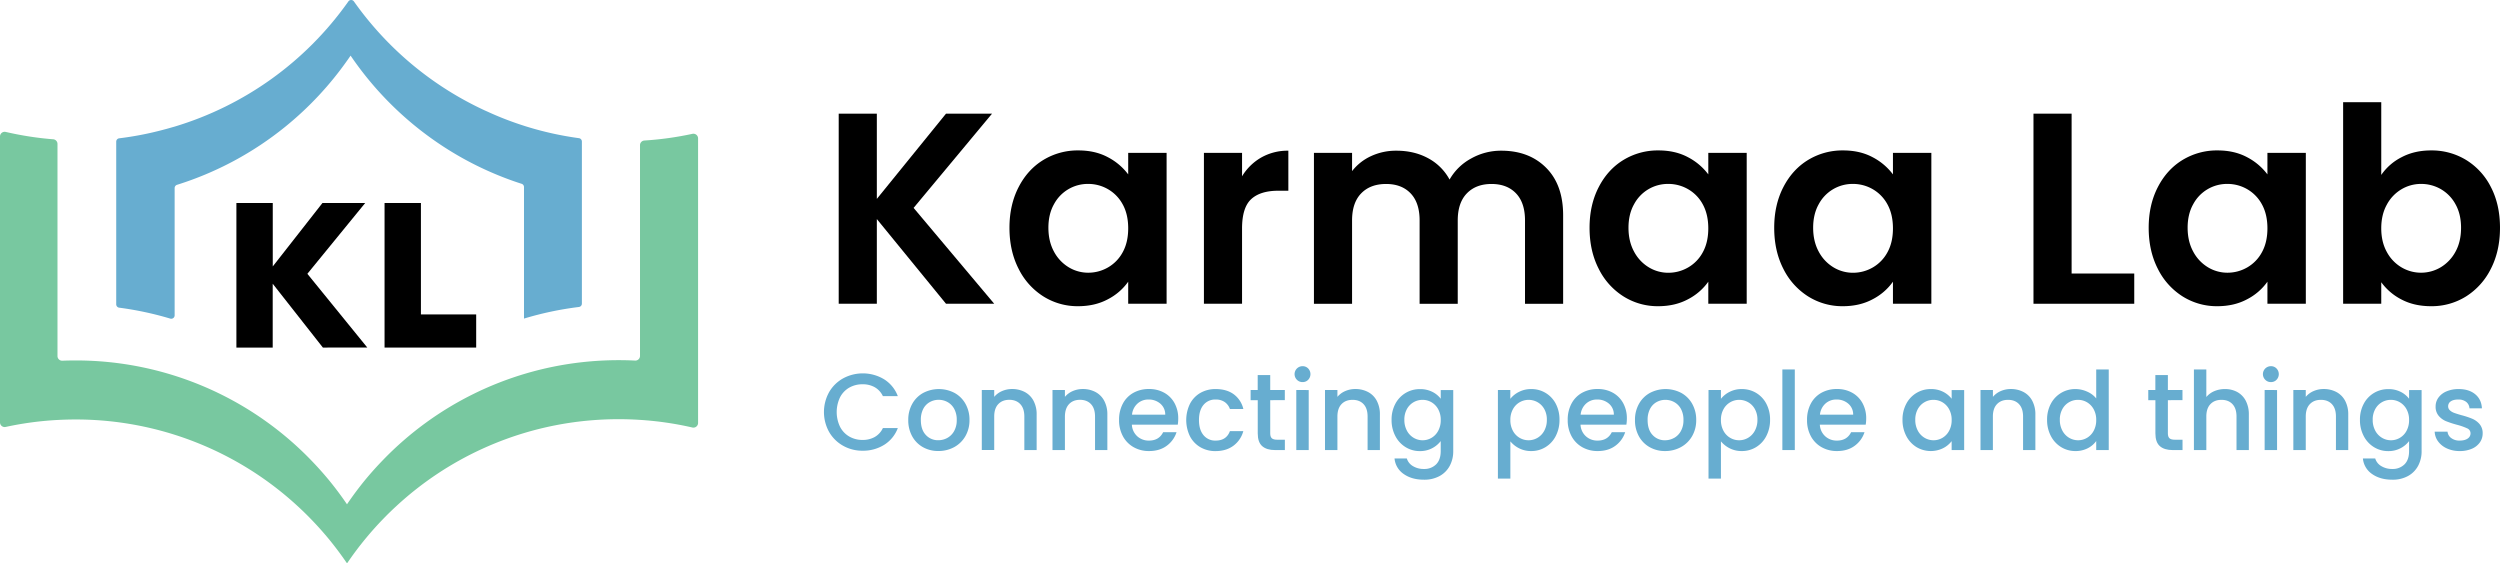
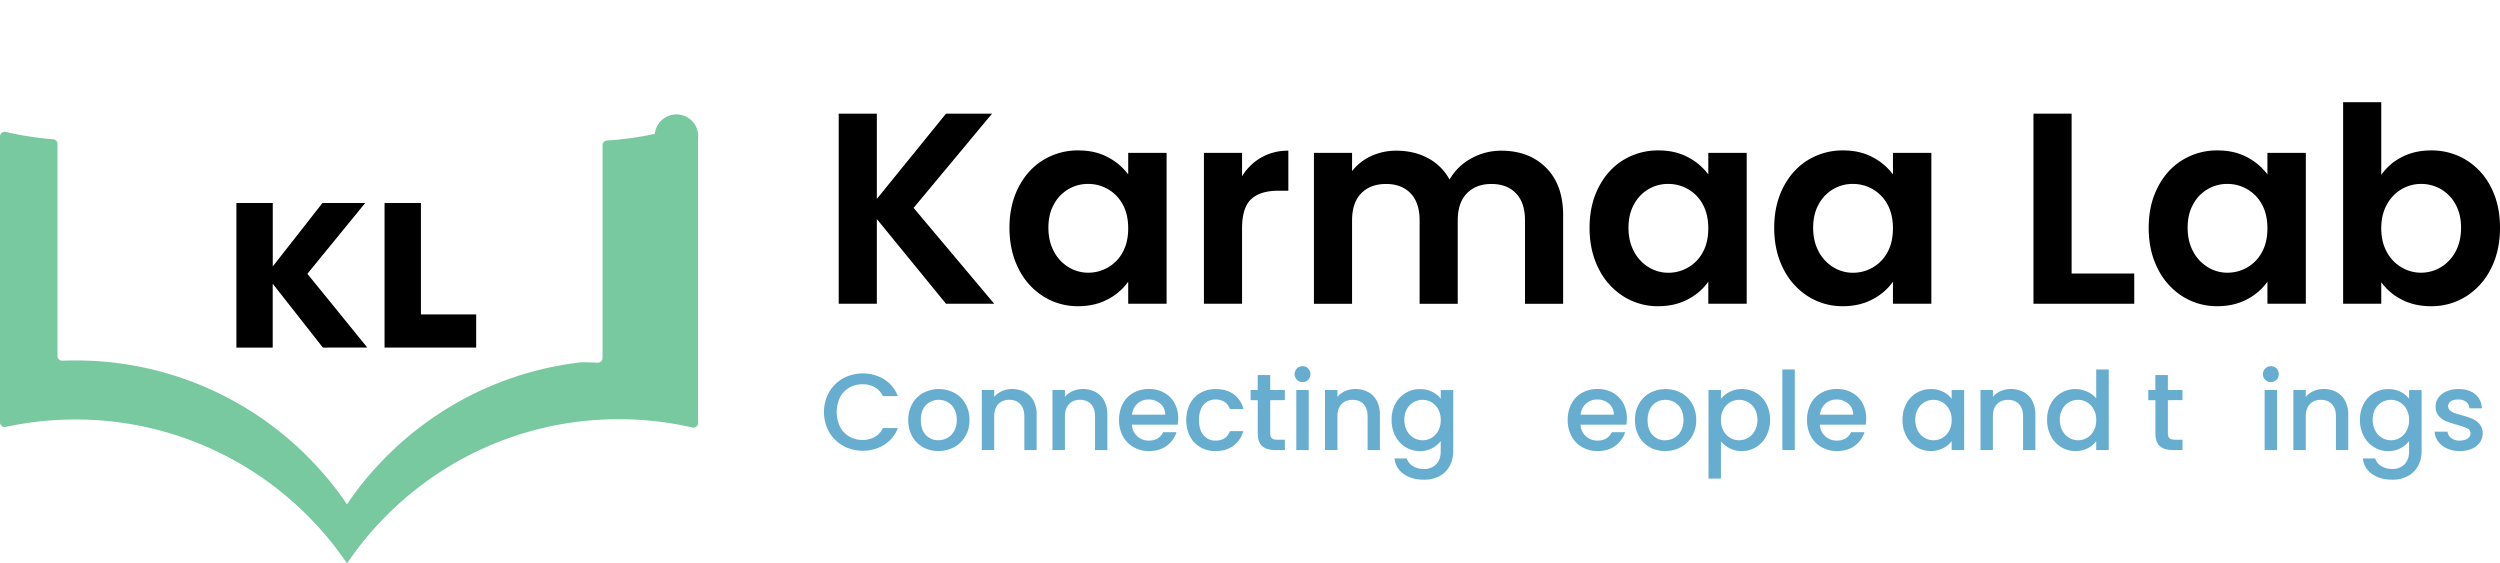
<svg xmlns="http://www.w3.org/2000/svg" viewBox="0 0 2294.87 517.12">
  <defs>
    <style>.cls-1{fill:#78c8a0;}.cls-2{fill:#67add0;}</style>
  </defs>
  <title>Asset 19</title>
  <g id="Layer_2" data-name="Layer 2">
    <g id="Layer_1-2" data-name="Layer 1">
-       <path class="cls-1" d="M640.8,127.07V388.25a4.29,4.29,0,0,1-5.23,4.18,298.08,298.08,0,0,0-48.07-7q-9.69-.63-19.54-.64a307.43,307.43,0,0,0-34.26,1.92A300,300,0,0,0,364,464.41q-6.27,5.74-12.21,11.89-7.91,8.15-15.17,16.86a296.13,296.13,0,0,0-18.06,24h0c-5.62-8.26-11.63-16.25-18-23.9q-7.25-8.67-15.15-16.8-5.92-6.12-12.17-11.85A300.4,300.4,0,0,0,69.31,385.06c-5.55,0-11.06.16-16.53.45a299.45,299.45,0,0,0-47.6,6.4A4.28,4.28,0,0,1,0,387.72V125.28a4.28,4.28,0,0,1,5.24-4.18A298.72,298.72,0,0,0,39,126.91c3.26.37,6.55.68,9.84.94a4.28,4.28,0,0,1,3.93,4.28v194.7a4.28,4.28,0,0,0,4.44,4.28q6-.24,12.09-.24a300.23,300.23,0,0,1,216.05,91.34q8.43,8.69,16.17,18,9,10.93,17,22.71h0q8-11.81,17-22.77,7.74-9.33,16.17-18a300.22,300.22,0,0,1,181.93-89.6A305,305,0,0,1,568,330.61q7.56,0,15,.38a4.28,4.28,0,0,0,4.49-4.28V133.27a4.29,4.29,0,0,1,4-4.28h0a295.38,295.38,0,0,0,44-6.11A4.29,4.29,0,0,1,640.8,127.07Z" />
-       <path class="cls-2" d="M534.14,129.92V278.71a3.11,3.11,0,0,1-2.75,3.09,299.62,299.62,0,0,0-50.21,10.59H481V171.71a3.13,3.13,0,0,0-2.19-3q-7.08-2.25-14-4.88a299.45,299.45,0,0,1-53.1-26.27,305.31,305.31,0,0,1-29.78-21.22,302.74,302.74,0,0,1-60.12-65.31s0,0,0,0v.06c-.91,1.35-1.84,2.69-2.79,4a302.43,302.43,0,0,1-57.16,61.25,300.63,300.63,0,0,1-99.35,53.31,3.13,3.13,0,0,0-2.2,3V289.43a3.12,3.12,0,0,1-4.12,3h0a299.21,299.21,0,0,0-46.79-10,3.12,3.12,0,0,1-2.72-3.09V130.05a3.11,3.11,0,0,1,2.75-3.09,296.22,296.22,0,0,0,40.2-7.78c1-.26,2-.54,3.06-.81,1.18-.32,2.35-.66,3.54-1s2.38-.68,3.57-1l.51-.16A301.41,301.41,0,0,0,319,2.42l.79-1.11a3.12,3.12,0,0,1,5.08,0q7.1,10.06,15,19.49a302.11,302.11,0,0,0,102.64,79.4c1.45.71,2.89,1.36,4.36,2a1.22,1.22,0,0,1,.24.1,293.2,293.2,0,0,0,33.42,13c1.35.45,2.72.87,4.08,1.28a296.6,296.6,0,0,0,46.84,10.25A3.12,3.12,0,0,1,534.14,129.92Z" />
+       <path class="cls-1" d="M640.8,127.07V388.25a4.29,4.29,0,0,1-5.23,4.18,298.08,298.08,0,0,0-48.07-7q-9.69-.63-19.54-.64a307.43,307.43,0,0,0-34.26,1.92A300,300,0,0,0,364,464.41q-6.27,5.74-12.21,11.89-7.91,8.15-15.17,16.86a296.13,296.13,0,0,0-18.06,24h0c-5.62-8.26-11.63-16.25-18-23.9q-7.25-8.67-15.15-16.8-5.92-6.12-12.17-11.85A300.4,300.4,0,0,0,69.31,385.06c-5.55,0-11.06.16-16.53.45a299.45,299.45,0,0,0-47.6,6.4A4.28,4.28,0,0,1,0,387.72V125.28a4.28,4.28,0,0,1,5.24-4.18A298.72,298.72,0,0,0,39,126.91c3.26.37,6.55.68,9.84.94a4.28,4.28,0,0,1,3.93,4.28v194.7a4.28,4.28,0,0,0,4.44,4.28q6-.24,12.09-.24a300.23,300.23,0,0,1,216.05,91.34q8.43,8.69,16.17,18,9,10.93,17,22.71h0q8-11.81,17-22.77,7.74-9.33,16.17-18a300.22,300.22,0,0,1,181.93-89.6q7.56,0,15,.38a4.28,4.28,0,0,0,4.49-4.28V133.27a4.29,4.29,0,0,1,4-4.28h0a295.38,295.38,0,0,0,44-6.11A4.29,4.29,0,0,1,640.8,127.07Z" />
      <path d="M296.39,319.05l-46.06-58.6v58.6H217V186.34h33.38v58.23L296,186.34h39.24l-53.09,65,55,67.68Z" />
      <path d="M386.38,288.63h50.73v30.42H353V186.34h33.38Z" />
      <path d="M868.39,278.83l-63.5-77.75v77.75h-35V104.33h35v78.25l63.5-78.25h42.25l-72,86.5,74,88Z" />
      <path d="M935,171.83q8.37-16.26,22.75-25a60.5,60.5,0,0,1,32.13-8.75q15.5,0,27.12,6.25a54.94,54.94,0,0,1,18.63,15.75V140.33h35.25v138.5h-35.25V258.58A52,52,0,0,1,1017,274.7q-11.88,6.38-27.37,6.38a58.86,58.86,0,0,1-31.88-9A63,63,0,0,1,935,246.7q-8.37-16.37-8.37-37.62Q926.64,188.08,935,171.83Zm95.63,15.87a35.36,35.36,0,0,0-13.5-14,36.09,36.09,0,0,0-18.25-4.87,35.17,35.17,0,0,0-31.38,18.62q-5.13,9.13-5.12,21.63T967.51,231A37,37,0,0,0,981,245.33a34.32,34.32,0,0,0,17.88,5,36.1,36.1,0,0,0,18.25-4.88,35.3,35.3,0,0,0,13.5-14q5-9.12,5-21.87T1030.64,187.7Z" />
      <path d="M1157.76,144.58a49,49,0,0,1,24.88-6.25v36.75h-9.25q-16.5,0-24.88,7.75t-8.37,27v69h-35V140.33h35v21.5A49.08,49.08,0,0,1,1157.76,144.58Z" />
      <path d="M1419.26,154q15.62,15.63,15.62,43.63v81.25h-35v-76.5q0-16.26-8.25-24.88t-22.5-8.62q-14.25,0-22.62,8.62t-8.38,24.88v76.5h-35v-76.5q0-16.26-8.25-24.88t-22.5-8.62q-14.49,0-22.87,8.62t-8.38,24.88v76.5h-35V140.33h35v16.75a46.45,46.45,0,0,1,17.38-13.75,54.08,54.08,0,0,1,23.37-5q16.26,0,29,6.87a48.19,48.19,0,0,1,19.75,19.63,50.09,50.09,0,0,1,19.63-19.25,55.77,55.77,0,0,1,27.87-7.25Q1403.63,138.33,1419.26,154Z" />
      <path d="M1467.51,171.83q8.37-16.26,22.75-25a60.49,60.49,0,0,1,32.12-8.75q15.49,0,27.13,6.25a54.9,54.9,0,0,1,18.62,15.75V140.33h35.25v138.5h-35.25V258.58a52.09,52.09,0,0,1-18.62,16.12q-11.88,6.38-27.38,6.38a58.83,58.83,0,0,1-31.87-9,62.91,62.91,0,0,1-22.75-25.38q-8.38-16.37-8.38-37.62Q1459.13,188.08,1467.51,171.83Zm95.62,15.87a35.23,35.23,0,0,0-13.5-14,36.09,36.09,0,0,0-18.25-4.87A35.14,35.14,0,0,0,1500,187.45q-5.13,9.13-5.13,21.63T1500,231a36.86,36.86,0,0,0,13.5,14.38,34.31,34.31,0,0,0,17.87,5,36.1,36.1,0,0,0,18.25-4.88,35.17,35.17,0,0,0,13.5-14q5-9.12,5-21.87T1563.13,187.7Z" />
      <path d="M1637,171.83q8.38-16.26,22.75-25a60.52,60.52,0,0,1,32.13-8.75q15.49,0,27.12,6.25a54.94,54.94,0,0,1,18.63,15.75V140.33h35.25v138.5h-35.25V258.58A52,52,0,0,1,1719,274.7q-11.87,6.38-27.37,6.38a58.88,58.88,0,0,1-31.88-9A63.05,63.05,0,0,1,1637,246.7q-8.37-16.37-8.37-37.62Q1628.63,188.08,1637,171.83Zm95.63,15.87a35.36,35.36,0,0,0-13.5-14,36.09,36.09,0,0,0-18.25-4.87,35.17,35.17,0,0,0-31.38,18.62q-5.12,9.13-5.12,21.63T1669.5,231a37,37,0,0,0,13.5,14.38,34.34,34.34,0,0,0,17.88,5,36.1,36.1,0,0,0,18.25-4.88,35.3,35.3,0,0,0,13.5-14q5-9.12,5-21.87T1732.63,187.7Z" />
      <path d="M1901.63,251.08h57.5v27.75h-92.5V104.33h35Z" />
      <path d="M1980.75,171.83q8.37-16.26,22.75-25a60.5,60.5,0,0,1,32.13-8.75q15.49,0,27.12,6.25a54.94,54.94,0,0,1,18.63,15.75V140.33h35.25v138.5h-35.25V258.58a52,52,0,0,1-18.63,16.12q-11.88,6.38-27.37,6.38a58.86,58.86,0,0,1-31.88-9,63,63,0,0,1-22.75-25.38q-8.37-16.37-8.37-37.62Q1972.38,188.08,1980.75,171.83Zm95.63,15.87a35.36,35.36,0,0,0-13.5-14,36.09,36.09,0,0,0-18.25-4.87,35.17,35.17,0,0,0-31.38,18.62q-5.13,9.13-5.12,21.63t5.12,21.87a37,37,0,0,0,13.5,14.38,34.32,34.32,0,0,0,17.88,5,36.1,36.1,0,0,0,18.25-4.88,35.3,35.3,0,0,0,13.5-14q5-9.12,5-21.87T2076.38,187.7Z" />
      <path d="M2204.5,144.33q11.86-6.26,27.12-6.25a60.52,60.52,0,0,1,32.13,8.75,61.6,61.6,0,0,1,22.75,24.87q8.37,16.13,8.37,37.38t-8.37,37.62a63.05,63.05,0,0,1-22.75,25.38,59.32,59.32,0,0,1-32.13,9q-15.49,0-27.12-6.13a52.69,52.69,0,0,1-18.63-15.87v19.75h-35v-185h35v66.75A50,50,0,0,1,2204.5,144.33Zm49.5,43.12a35.49,35.49,0,0,0-13.5-13.87,36.13,36.13,0,0,0-18.13-4.75,34.93,34.93,0,0,0-17.87,4.87,36.08,36.08,0,0,0-13.5,14.13q-5.13,9.24-5.13,21.75t5.13,21.75a36.12,36.12,0,0,0,13.5,14.12,35.26,35.26,0,0,0,36-.12,37.26,37.26,0,0,0,13.5-14.25q5.11-9.26,5.12-22Q2259.12,196.57,2254,187.45Z" />
      <path class="cls-2" d="M761.09,359.94A33.78,33.78,0,0,1,774,347.29a37.92,37.92,0,0,1,37.6.9,31.12,31.12,0,0,1,12.55,15.45h-13.7a18.4,18.4,0,0,0-7.5-8.2,22.26,22.26,0,0,0-11.1-2.7,24.33,24.33,0,0,0-12.3,3.1,21.61,21.61,0,0,0-8.45,8.9,31.4,31.4,0,0,0,0,27,21.87,21.87,0,0,0,8.45,8.95,24,24,0,0,0,12.3,3.15,22.26,22.26,0,0,0,11.1-2.7,18.35,18.35,0,0,0,7.5-8.2h13.7a30.79,30.79,0,0,1-12.55,15.4,36.52,36.52,0,0,1-19.75,5.4,35.83,35.83,0,0,1-17.9-4.55,33.85,33.85,0,0,1-12.85-12.65,37.63,37.63,0,0,1,0-36.6Z" />
      <path class="cls-2" d="M847.24,410.49a25.46,25.46,0,0,1-9.9-10,30.16,30.16,0,0,1-3.6-14.95,29.57,29.57,0,0,1,3.7-14.9,25.56,25.56,0,0,1,10.1-10,31,31,0,0,1,28.6,0,25.69,25.69,0,0,1,10.1,10,29.67,29.67,0,0,1,3.7,14.9,29,29,0,0,1-3.8,14.9,26.31,26.31,0,0,1-10.35,10.05A29.82,29.82,0,0,1,861.34,414,28.18,28.18,0,0,1,847.24,410.49ZM869.59,402a16,16,0,0,0,6.25-6.3,20.25,20.25,0,0,0,2.4-10.2,20.72,20.72,0,0,0-2.3-10.15,15.63,15.63,0,0,0-6.1-6.25,16.71,16.71,0,0,0-8.2-2.1,16.39,16.39,0,0,0-8.15,2.1,15,15,0,0,0-6,6.25,21.42,21.42,0,0,0-2.2,10.15q0,8.91,4.55,13.75a15,15,0,0,0,11.45,4.85A17,17,0,0,0,869.59,402Z" />
      <path class="cls-2" d="M940.69,359.84a19.28,19.28,0,0,1,8,8,26.37,26.37,0,0,1,2.9,12.8v32.5h-11.3v-30.8q0-7.39-3.7-11.35T926.54,367q-6.4,0-10.15,3.95t-3.75,11.35v30.8h-11.4V358h11.4v6.3a18.92,18.92,0,0,1,7.15-5.3,23,23,0,0,1,9.25-1.9A24.74,24.74,0,0,1,940.69,359.84Z" />
      <path class="cls-2" d="M1005.58,359.84a19.16,19.16,0,0,1,8,8,26.26,26.26,0,0,1,2.91,12.8v32.5h-11.31v-30.8q0-7.39-3.69-11.35T991.43,367Q985,367,981.29,371t-3.75,11.35v30.8H966.13V358h11.41v6.3a19,19,0,0,1,7.14-5.3,23,23,0,0,1,9.25-1.9A24.68,24.68,0,0,1,1005.58,359.84Z" />
      <path class="cls-2" d="M1081.13,389.84H1039a15.32,15.32,0,0,0,4.9,10.6,15.48,15.48,0,0,0,10.8,4q9.21,0,13-7.7H1080a24.73,24.73,0,0,1-9,12.45q-6.54,4.86-16.25,4.85a28.13,28.13,0,0,1-14.15-3.55,25.28,25.28,0,0,1-9.8-10,30.57,30.57,0,0,1-3.55-14.95,31.24,31.24,0,0,1,3.45-15,24.34,24.34,0,0,1,9.7-9.95,28.91,28.91,0,0,1,14.35-3.5,28.12,28.12,0,0,1,13.9,3.4,24,24,0,0,1,9.5,9.55,28.73,28.73,0,0,1,3.4,14.15A35.16,35.16,0,0,1,1081.13,389.84Zm-11.5-9.2a12.94,12.94,0,0,0-4.5-10.1,16.09,16.09,0,0,0-10.9-3.8,14.65,14.65,0,0,0-10.1,3.75,15.72,15.72,0,0,0-5,10.15Z" />
      <path class="cls-2" d="M1092.38,370.59a24.62,24.62,0,0,1,9.55-9.95,27.66,27.66,0,0,1,14-3.5q10,0,16.55,4.75a23.38,23.38,0,0,1,8.85,13.55H1129a13.05,13.05,0,0,0-4.8-6.4,14.19,14.19,0,0,0-8.3-2.3,13.82,13.82,0,0,0-11.15,4.95q-4.14,4.95-4.15,13.85t4.15,13.9a13.74,13.74,0,0,0,11.15,5q9.9,0,13.1-8.7h12.3a24.62,24.62,0,0,1-9,13.35q-6.6,4.95-16.4,5a27.29,27.29,0,0,1-14-3.55,24.88,24.88,0,0,1-9.55-10,34.12,34.12,0,0,1,0-29.9Z" />
      <path class="cls-2" d="M1166,367.34v30.5c0,2.07.48,3.55,1.45,4.45s2.62,1.35,5,1.35h7v9.5h-9q-7.7,0-11.8-3.6t-4.1-11.7v-30.5H1148V358h6.5v-13.7H1166V358h13.4v9.3Z" />
      <path class="cls-2" d="M1190.53,348.64a7.3,7.3,0,0,1,5.2-12.5,6.94,6.94,0,0,1,5.1,2.1,7.49,7.49,0,0,1,0,10.4,6.94,6.94,0,0,1-5.1,2.1A7.06,7.06,0,0,1,1190.53,348.64Zm10.8,9.4v55.1h-11.4V358Z" />
      <path class="cls-2" d="M1255.78,359.84a19.22,19.22,0,0,1,8,8,26.37,26.37,0,0,1,2.9,12.8v32.5h-11.3v-30.8q0-7.39-3.7-11.35t-10.1-3.95q-6.41,0-10.15,3.95t-3.75,11.35v30.8h-11.4V358h11.4v6.3a19,19,0,0,1,7.15-5.3,23,23,0,0,1,9.25-1.9A24.71,24.71,0,0,1,1255.78,359.84Z" />
      <path class="cls-2" d="M1314.78,359.69a21.86,21.86,0,0,1,7.75,6.35v-8H1334v56a28.16,28.16,0,0,1-3.2,13.55,23.12,23.12,0,0,1-9.25,9.35,29,29,0,0,1-14.45,3.4q-11.2,0-18.6-5.25a19.33,19.33,0,0,1-8.4-14.25h11.3a12.18,12.18,0,0,0,5.55,7,18.74,18.74,0,0,0,10.15,2.65,15.19,15.19,0,0,0,11.15-4.2q4.24-4.2,4.25-12.2v-9.2a23.68,23.68,0,0,1-19.1,9.2,24.58,24.58,0,0,1-13.15-3.65,25.69,25.69,0,0,1-9.4-10.2,31.34,31.34,0,0,1-3.45-14.85,30.51,30.51,0,0,1,3.45-14.7,25.14,25.14,0,0,1,22.55-13.5A24.45,24.45,0,0,1,1314.78,359.69Zm5.4,15.95a16.57,16.57,0,0,0-6.15-6.4,16.18,16.18,0,0,0-8.2-2.2,16.39,16.39,0,0,0-8.2,2.15,16.21,16.21,0,0,0-6.15,6.3,19.64,19.64,0,0,0-2.35,9.85,20.47,20.47,0,0,0,2.35,10,16.49,16.49,0,0,0,6.2,6.55,15.88,15.88,0,0,0,8.15,2.25,16.08,16.08,0,0,0,8.2-2.2,16.37,16.37,0,0,0,6.15-6.45,20.3,20.3,0,0,0,2.35-9.95A20,20,0,0,0,1320.18,375.64Z" />
-       <path class="cls-2" d="M1394.33,359.74a24.16,24.16,0,0,1,11.3-2.6,25,25,0,0,1,22.5,13.5,31,31,0,0,1,3.4,14.7,31.8,31.8,0,0,1-3.4,14.85,25.44,25.44,0,0,1-9.35,10.2,24.61,24.61,0,0,1-13.15,3.65,23.89,23.89,0,0,1-11.2-2.55,24.9,24.9,0,0,1-8-6.35v34.2H1375V358h11.4v8.1A23.19,23.19,0,0,1,1394.33,359.74Zm23.25,15.75a16.26,16.26,0,0,0-6.2-6.3,16.71,16.71,0,0,0-8.25-2.15,16.33,16.33,0,0,0-14.35,8.6,19.92,19.92,0,0,0-2.35,9.9,20.19,20.19,0,0,0,2.35,9.95,16.23,16.23,0,0,0,22.6,6.4,16.63,16.63,0,0,0,6.2-6.55,20.58,20.58,0,0,0,2.35-10A19.75,19.75,0,0,0,1417.58,375.49Z" />
      <path class="cls-2" d="M1492.93,389.84h-42.1a15.24,15.24,0,0,0,4.9,10.6,15.44,15.44,0,0,0,10.8,4q9.2,0,13-7.7h12.3a24.85,24.85,0,0,1-9,12.45q-6.55,4.86-16.25,4.85a28.08,28.08,0,0,1-14.15-3.55,25.15,25.15,0,0,1-9.8-10,30.46,30.46,0,0,1-3.55-14.95,31.24,31.24,0,0,1,3.45-15,24.28,24.28,0,0,1,9.7-9.95,28.89,28.89,0,0,1,14.35-3.5,28.14,28.14,0,0,1,13.9,3.4,24.11,24.11,0,0,1,9.5,9.55,28.84,28.84,0,0,1,3.4,14.15A36.37,36.37,0,0,1,1492.93,389.84Zm-11.5-9.2a13,13,0,0,0-4.5-10.1,16.12,16.12,0,0,0-10.9-3.8,14.63,14.63,0,0,0-10.1,3.75,15.67,15.67,0,0,0-5,10.15Z" />
      <path class="cls-2" d="M1514.33,410.49a25.46,25.46,0,0,1-9.9-10,30.16,30.16,0,0,1-3.6-14.95,29.57,29.57,0,0,1,3.7-14.9,25.56,25.56,0,0,1,10.1-10,31,31,0,0,1,28.6,0,25.69,25.69,0,0,1,10.1,10,29.67,29.67,0,0,1,3.7,14.9,29,29,0,0,1-3.8,14.9,26.31,26.31,0,0,1-10.35,10.05,29.82,29.82,0,0,1-14.45,3.55A28.18,28.18,0,0,1,1514.33,410.49Zm22.35-8.45a16,16,0,0,0,6.25-6.3,20.25,20.25,0,0,0,2.4-10.2,20.72,20.72,0,0,0-2.3-10.15,15.63,15.63,0,0,0-6.1-6.25,16.71,16.71,0,0,0-8.2-2.1,16.39,16.39,0,0,0-8.15,2.1,15,15,0,0,0-5.95,6.25,21.42,21.42,0,0,0-2.2,10.15q0,8.91,4.55,13.75a15,15,0,0,0,11.45,4.85A17,17,0,0,0,1536.68,402Z" />
      <path class="cls-2" d="M1587.62,359.74a24.22,24.22,0,0,1,11.3-2.6,25.26,25.26,0,0,1,13.16,3.55,25,25,0,0,1,9.34,9.95,30.84,30.84,0,0,1,3.41,14.7,31.68,31.68,0,0,1-3.41,14.85,25.34,25.34,0,0,1-9.34,10.2,24.62,24.62,0,0,1-13.16,3.65,23.88,23.88,0,0,1-11.19-2.55,24.9,24.9,0,0,1-8-6.35v34.2h-11.4V358h11.4v8.1A23.24,23.24,0,0,1,1587.62,359.74Zm23.25,15.75a16.13,16.13,0,0,0-6.2-6.3,16.65,16.65,0,0,0-8.25-2.15,16.33,16.33,0,0,0-14.34,8.6,19.92,19.92,0,0,0-2.35,9.9,20.19,20.19,0,0,0,2.35,9.95,16.22,16.22,0,0,0,22.59,6.4,16.49,16.49,0,0,0,6.2-6.55,20.47,20.47,0,0,0,2.36-10A19.65,19.65,0,0,0,1610.87,375.49Z" />
      <path class="cls-2" d="M1647.53,339.14v74h-11.41v-74Z" />
      <path class="cls-2" d="M1712.62,389.84h-42.1a15.32,15.32,0,0,0,4.9,10.6,15.48,15.48,0,0,0,10.8,4q9.21,0,13-7.7h12.3a24.73,24.73,0,0,1-9,12.45q-6.54,4.86-16.25,4.85a28.13,28.13,0,0,1-14.15-3.55,25.28,25.28,0,0,1-9.8-10,30.57,30.57,0,0,1-3.55-14.95,31.24,31.24,0,0,1,3.45-15,24.34,24.34,0,0,1,9.7-9.95,28.91,28.91,0,0,1,14.35-3.5,28.12,28.12,0,0,1,13.9,3.4,24,24,0,0,1,9.5,9.55,28.73,28.73,0,0,1,3.4,14.15A35.16,35.16,0,0,1,1712.62,389.84Zm-11.5-9.2a12.94,12.94,0,0,0-4.5-10.1,16.09,16.09,0,0,0-10.9-3.8,14.65,14.65,0,0,0-10.1,3.75,15.72,15.72,0,0,0-5,10.15Z" />
      <path class="cls-2" d="M1749.87,370.64a25.14,25.14,0,0,1,22.55-13.5,24,24,0,0,1,11.35,2.55,23,23,0,0,1,7.75,6.35v-8H1803v55.1h-11.5v-8.2a22.6,22.6,0,0,1-7.9,6.5,25.57,25.57,0,0,1-24.4-1.05,25.86,25.86,0,0,1-9.35-10.2,31.34,31.34,0,0,1-3.45-14.85A30.51,30.51,0,0,1,1749.87,370.64Zm39.3,5a16.43,16.43,0,0,0-6.15-6.4,16.13,16.13,0,0,0-8.2-2.2,16.17,16.17,0,0,0-14.35,8.45,19.75,19.75,0,0,0-2.35,9.85,20.58,20.58,0,0,0,2.35,10,16.63,16.63,0,0,0,6.2,6.55,16.13,16.13,0,0,0,16.35.05,16.23,16.23,0,0,0,6.15-6.45,20.19,20.19,0,0,0,2.35-9.95A19.92,19.92,0,0,0,1789.17,375.64Z" />
      <path class="cls-2" d="M1857.47,359.84a19.16,19.16,0,0,1,8,8,26.37,26.37,0,0,1,2.9,12.8v32.5h-11.3v-30.8q0-7.39-3.7-11.35t-10.1-3.95q-6.39,0-10.15,3.95t-3.75,11.35v30.8H1818V358h11.4v6.3a19,19,0,0,1,7.15-5.3,23,23,0,0,1,9.25-1.9A24.68,24.68,0,0,1,1857.47,359.84Z" />
      <path class="cls-2" d="M1882.57,370.64a25.14,25.14,0,0,1,22.65-13.5,26,26,0,0,1,10.65,2.35,21.85,21.85,0,0,1,8.35,6.25v-26.6h11.5v74h-11.5v-8.3a21.31,21.31,0,0,1-7.75,6.6,24,24,0,0,1-11.35,2.6,24.61,24.61,0,0,1-13.15-3.65,25.69,25.69,0,0,1-9.4-10.2,31.34,31.34,0,0,1-3.45-14.85A30.51,30.51,0,0,1,1882.57,370.64Zm39.3,5a16.57,16.57,0,0,0-6.15-6.4,16.16,16.16,0,0,0-8.2-2.2,16.17,16.17,0,0,0-14.35,8.45,19.64,19.64,0,0,0-2.35,9.85,20.47,20.47,0,0,0,2.35,10,16.56,16.56,0,0,0,6.2,6.55,16.13,16.13,0,0,0,16.35.05,16.37,16.37,0,0,0,6.15-6.45,20.19,20.19,0,0,0,2.35-9.95A19.92,19.92,0,0,0,1921.87,375.64Z" />
      <path class="cls-2" d="M1990,367.34v30.5c0,2.07.48,3.55,1.45,4.45s2.61,1.35,5,1.35h7v9.5h-9q-7.7,0-11.8-3.6t-4.1-11.7v-30.5H1972V358h6.5v-13.7H1990V358h13.4v9.3Z" />
-       <path class="cls-2" d="M2053.67,359.84a19.24,19.24,0,0,1,7.8,8,26.71,26.71,0,0,1,2.85,12.8v32.5H2053v-30.8q0-7.39-3.7-11.35t-10.1-3.95q-6.4,0-10.15,3.95t-3.75,11.35v30.8h-11.4v-74h11.4v25.3a19.13,19.13,0,0,1,7.35-5.4,24.64,24.64,0,0,1,9.75-1.9A23.11,23.11,0,0,1,2053.67,359.84Z" />
      <path class="cls-2" d="M2079.42,348.64a7.3,7.3,0,0,1,5.2-12.5,6.94,6.94,0,0,1,5.1,2.1,7.49,7.49,0,0,1,0,10.4,6.94,6.94,0,0,1-5.1,2.1A7.06,7.06,0,0,1,2079.42,348.64Zm10.8,9.4v55.1h-11.4V358Z" />
      <path class="cls-2" d="M2144.67,359.84a19.28,19.28,0,0,1,8,8,26.37,26.37,0,0,1,2.9,12.8v32.5h-11.3v-30.8q0-7.39-3.7-11.35t-10.1-3.95q-6.41,0-10.15,3.95t-3.75,11.35v30.8h-11.4V358h11.4v6.3a18.92,18.92,0,0,1,7.15-5.3,23,23,0,0,1,9.25-1.9A24.74,24.74,0,0,1,2144.67,359.84Z" />
      <path class="cls-2" d="M2203.66,359.69a21.77,21.77,0,0,1,7.75,6.35v-8h11.5v56a28,28,0,0,1-3.2,13.55,23,23,0,0,1-9.25,9.35,29,29,0,0,1-14.44,3.4q-11.2,0-18.61-5.25a19.35,19.35,0,0,1-8.39-14.25h11.3a12.18,12.18,0,0,0,5.55,7,18.74,18.74,0,0,0,10.15,2.65,15.15,15.15,0,0,0,11.14-4.2q4.26-4.2,4.25-12.2v-9.2a23.1,23.1,0,0,1-7.84,6.55,23.42,23.42,0,0,1-11.25,2.65,24.64,24.64,0,0,1-13.16-3.65,25.74,25.74,0,0,1-9.39-10.2,31.22,31.22,0,0,1-3.45-14.85,30.4,30.4,0,0,1,3.45-14.7,25.11,25.11,0,0,1,22.55-13.5A24.38,24.38,0,0,1,2203.66,359.69Zm5.41,15.95a16.52,16.52,0,0,0-6.16-6.4,16.13,16.13,0,0,0-8.2-2.2,16.17,16.17,0,0,0-14.34,8.45,19.64,19.64,0,0,0-2.35,9.85,20.47,20.47,0,0,0,2.35,10,16.49,16.49,0,0,0,6.2,6.55,15.87,15.87,0,0,0,8.14,2.25,16,16,0,0,0,8.2-2.2,16.32,16.32,0,0,0,6.16-6.45,20.3,20.3,0,0,0,2.34-9.95A20,20,0,0,0,2209.07,375.64Z" />
      <path class="cls-2" d="M2246.26,411.69a20.39,20.39,0,0,1-8.14-6.4,16,16,0,0,1-3.21-9.05h11.8a8,8,0,0,0,3.36,5.85,12.12,12.12,0,0,0,7.64,2.35c3.2,0,5.69-.61,7.45-1.85a5.57,5.57,0,0,0,2.66-4.75,4.89,4.89,0,0,0-3-4.6,55.48,55.48,0,0,0-9.36-3.3,89.11,89.11,0,0,1-10.1-3.3,17.79,17.79,0,0,1-6.75-4.9,12.84,12.84,0,0,1-2.84-8.7,13.6,13.6,0,0,1,2.59-8.05,17.37,17.37,0,0,1,7.46-5.75,27.81,27.81,0,0,1,11.14-2.1q9.4,0,15.15,4.75t6.16,12.95h-11.41a8.14,8.14,0,0,0-3-5.9,11.22,11.22,0,0,0-7.29-2.2q-4.5,0-6.91,1.7a5.29,5.29,0,0,0-2.39,4.5,4.88,4.88,0,0,0,1.59,3.7,11.31,11.31,0,0,0,3.91,2.35q2.29.86,6.8,2.15a73.93,73.93,0,0,1,9.84,3.25,18.41,18.41,0,0,1,6.66,4.85,12.85,12.85,0,0,1,2.89,8.5,14.18,14.18,0,0,1-2.6,8.4,17.2,17.2,0,0,1-7.34,5.8,27.44,27.44,0,0,1-11.16,2.1A27.74,27.74,0,0,1,2246.26,411.69Z" />
    </g>
  </g>
</svg>